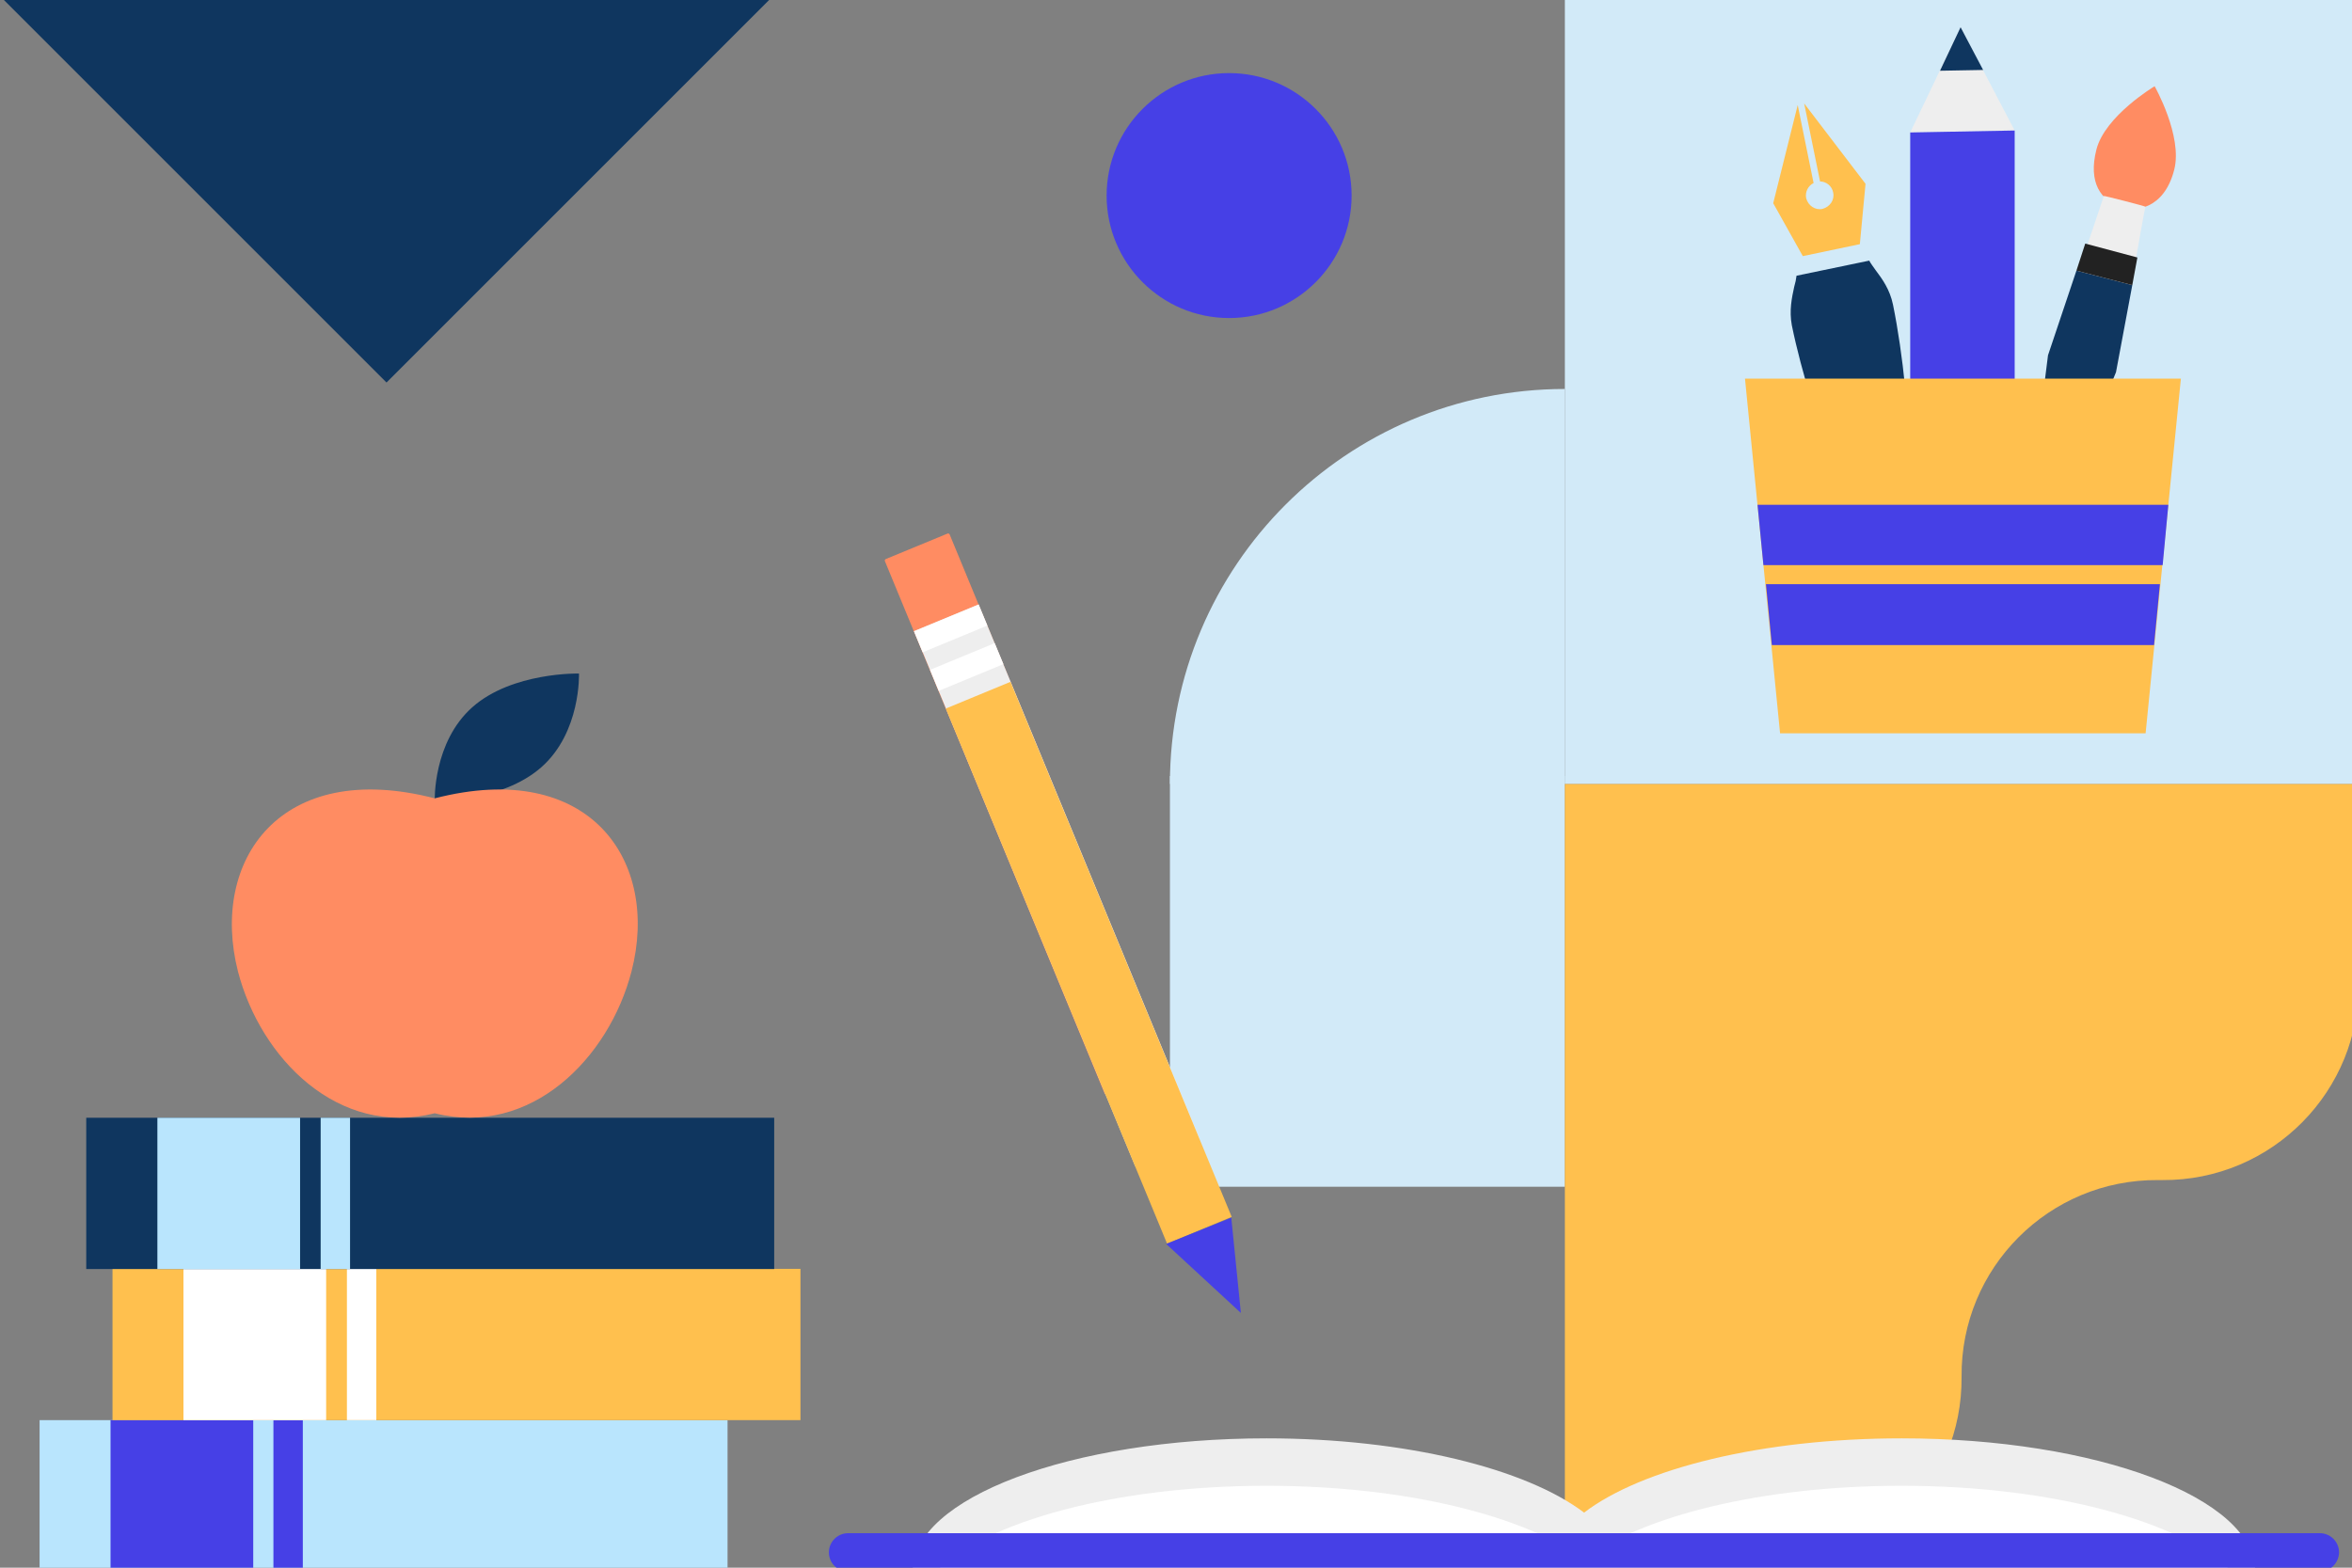
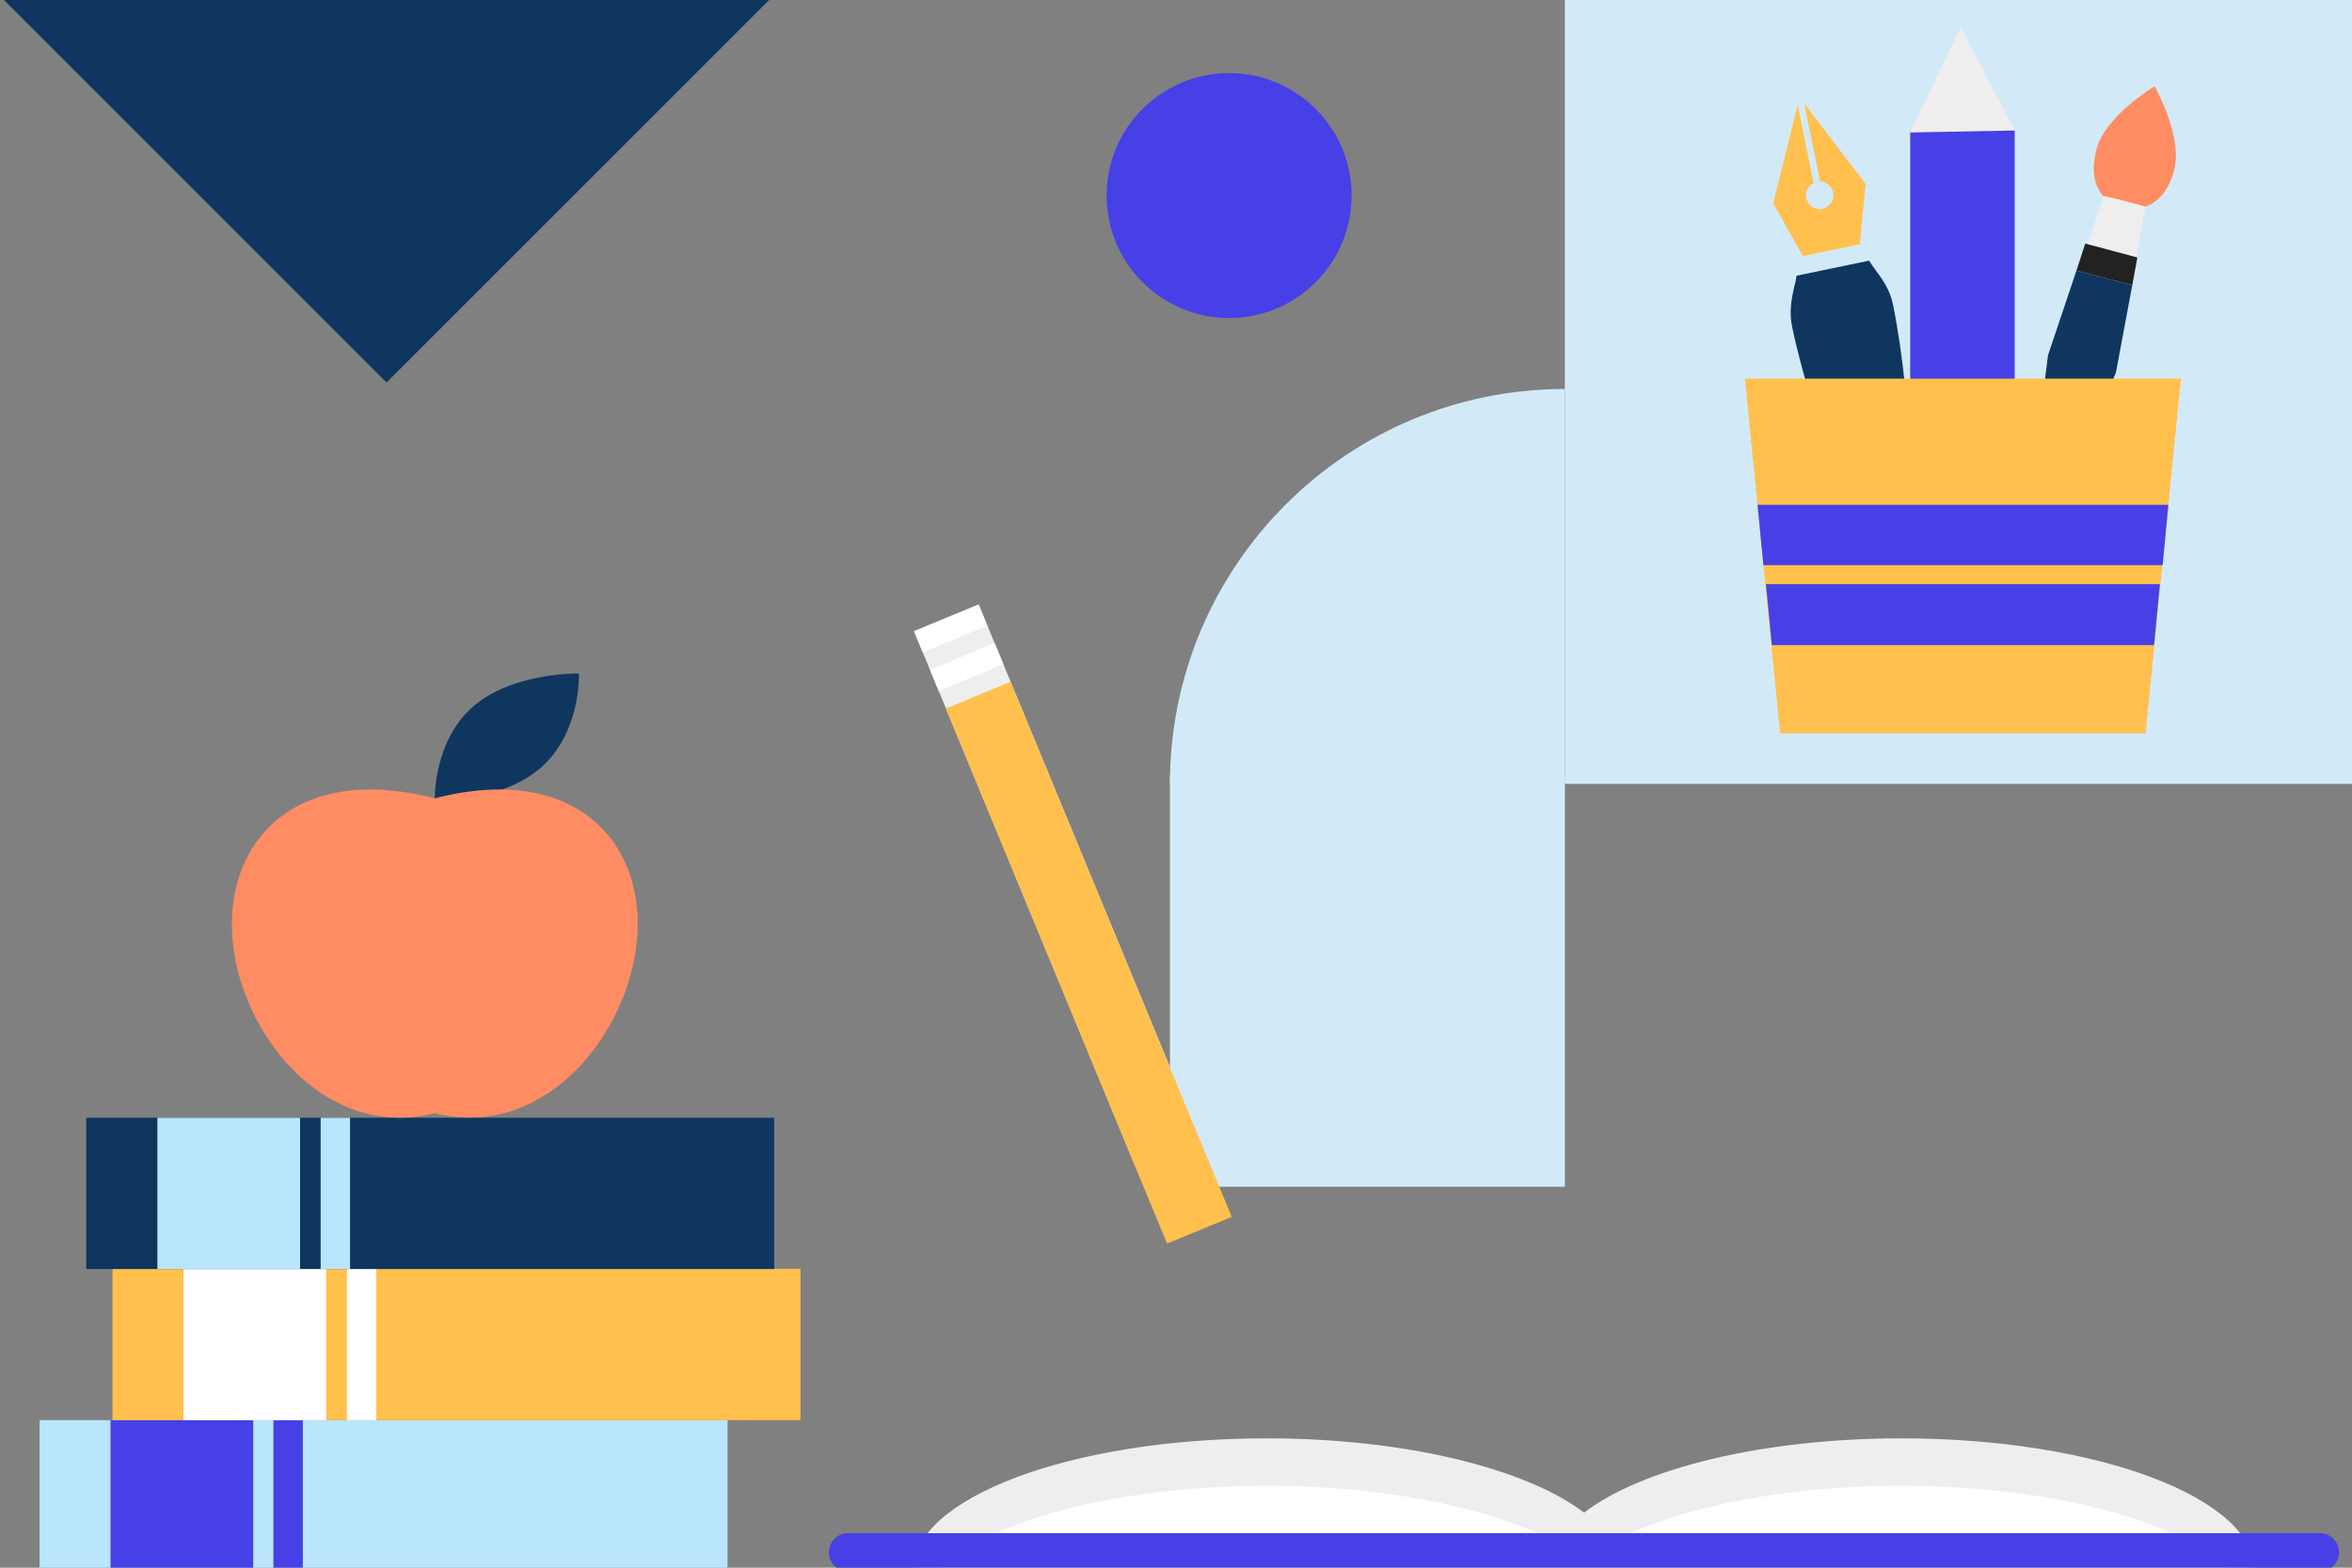
<svg xmlns="http://www.w3.org/2000/svg" version="1.1" id="Layer_1" x="0px" y="0px" viewBox="0 0 1200 800" style="enable-background:new 0 0 1200 800;" xml:space="preserve">
  <rect x="0" y="0" width="1200" height="800" fill="#808080" stroke="none" />
  <style type="text/css">
	.st0{display:none;}
	.st1{display:inline;opacity:0.6;fill:#FFCB27;enable-background:new    ;}
	.st2{fill:#D2EAF8;}
	.st3{fill:#FFC04E;}
	.st4{fill:#FF8C62;}
	.st5{fill:#EEEEEE;}
	.st6{fill:#FFFFFF;}
	.st7{fill:#4640E6;}
	.st8{fill:#B9E5FD;}
	.st9{fill:#0F365F;}
	.st10{fill:#222222;}
</style>
  <g id="don_x27_t_draw_here" class="st0">
    <rect x="-7.6" y="-29.5" class="st1" width="1244.9" height="220.3" />
    <rect x="-7.6" y="590.4" class="st1" width="1244.9" height="210.8" />
  </g>
  <rect x="596.9" y="396" class="st2" width="201.5" height="209.6" />
  <path class="st2" d="M798.4,400H596.9v0c0-111.3,90.2-201.5,201.5-201.5h0V400z" />
-   <path class="st3" d="M1201.4,400h-403v403h102.9c55.3,0,100-45.1,99.5-100.4v0c-0.5-55.6,44.6-100.8,100.2-100.4l2.2,0  c56,0.4,101.3-45.5,100.2-101.5L1201.4,400z" />
  <rect x="798.4" y="-7" class="st2" width="403" height="407" />
  <g>
    <g>
-       <path class="st4" d="M596.2,545.5l-31.5,13c-0.4,0.2-0.9,0-1.1-0.4L451.5,286.4c-0.2-0.4,0-0.9,0.4-1.1l31.5-13    c0.4-0.2,0.9,0,1.1,0.4l112.1,271.6C596.8,544.8,596.6,545.3,596.2,545.5z" />
      <rect x="521.4" y="304.4" transform="matrix(0.924 -0.382 0.382 0.924 -131.738 239.975)" class="st5" width="35.7" height="295.5" />
      <rect x="537.6" y="343.9" transform="matrix(0.924 -0.382 0.382 0.924 -145.556 249.175)" class="st3" width="35.7" height="295.5" />
      <rect x="467.2" y="315.2" transform="matrix(0.924 -0.382 0.382 0.924 -85.779 209.388)" class="st6" width="35.7" height="11.6" />
      <rect x="475.4" y="334.9" transform="matrix(0.924 -0.382 0.382 0.924 -92.688 213.986)" class="st6" width="35.7" height="11.6" />
    </g>
-     <polygon class="st7" points="595,634.8 633.1,670 628.2,621.4  " />
  </g>
  <g>
    <path class="st5" d="M1150.6,802h-685c0-37.6,80.9-68,180.6-68c71.1,0,132.5,15.5,162,37.9c29.4-22.5,90.9-37.9,162-37.9   C1069.8,734,1150.6,764.4,1150.6,802z" />
    <path class="st6" d="M1138.8,802H477.4c25.9-25.6,91.7-43.8,168.8-43.8c71.1,0,132.5,15.5,162,37.9c29.4-22.5,90.9-37.9,162-37.9   C1047.1,758.2,1112.9,776.4,1138.8,802z" />
    <path class="st7" d="M1183.5,802H432.7c-5.4,0-9.8-4.4-9.8-9.8l0,0c0-5.4,4.4-9.8,9.8-9.8h750.9c5.4,0,9.8,4.4,9.8,9.8l0,0   C1193.3,797.6,1188.9,802,1183.5,802z" />
  </g>
  <g>
    <g>
      <g>
        <g>
          <rect x="20.2" y="724.7" class="st8" width="351" height="77.2" />
          <rect x="56.4" y="724.7" class="st7" width="72.8" height="77.2" />
          <rect x="139.5" y="724.7" class="st7" width="15" height="77.2" />
        </g>
        <g>
          <rect x="57.4" y="647.5" class="st3" width="351" height="77.2" />
          <rect x="93.6" y="647.5" class="st6" width="72.8" height="77.2" />
          <rect x="177" y="647.5" class="st6" width="15" height="77.2" />
        </g>
        <g>
          <rect x="44" y="570.4" class="st9" width="351" height="77.2" />
          <rect x="80.3" y="570.4" class="st8" width="72.8" height="77.2" />
          <rect x="163.6" y="570.4" class="st8" width="15" height="77.2" />
        </g>
      </g>
      <g>
        <g>
          <path class="st9" d="M276.1,391.6c-20.4,17.9-54.3,17.1-54.3,17.1s-1-30,19.3-47.9s54.3-17.1,54.3-17.1S296.5,373.7,276.1,391.6      z" />
          <path class="st9" d="M286.6,351.4c0,0-2.9,3.7-7.6,8.6c-4.7,5.1-11.3,11.5-18.3,17.7s-14.2,11.9-20,16.3      c-5.8,4.1-9.9,6.8-9.9,6.8s2.9-3.7,7.6-8.6c4.7-5.1,11.3-11.5,18.3-17.7c7-6.2,14.4-11.9,20-16.3      C282.3,353.9,286.6,351.4,286.6,351.4z" />
        </g>
        <path class="st4" d="M221.8,407.4C143,387,107,439.1,121.4,495.7c11.5,44.4,51.2,84.8,100.4,72.4c49,12.3,88.9-28,100.4-72.4     C336.8,439.1,300.8,387,221.8,407.4z" />
      </g>
    </g>
  </g>
  <g>
    <path class="st4" d="M983.3,284.8l37.3-0.6c4.4,0,7.9-3.8,7.9-8.1l-0.4-25.6l-53.3,1l0.4,25.6C975.2,281.4,978.9,285,983.3,284.8z" />
    <polygon class="st5" points="974.6,67.6 1027.9,66.6 1000.3,13.9  " />
    <polygon class="st7" points="974.6,67.6 1027.9,66.6 1027.9,250.5 974.6,251.5  " />
-     <polygon class="st9" points="1011.8,35.7 1000.3,13.9 989.8,36.1  " />
    <path class="st9" d="M966.2,288c12.1-2.4,10.1-81.1-0.4-132.6c-1.6-7.7-5.5-13.1-8.9-17.6c-1.2-1.8-2.4-3.2-3.2-4.8l-37.1,7.7   c-0.2,1.8-0.6,3.6-1.2,5.7c-1.2,5.5-2.6,12.1-1.2,19.6c4.8,23.6,14.5,54.7,24.6,79.7C952.2,278.4,961.5,289.1,966.2,288z" />
    <path class="st3" d="M951.8,93.8l-31.3-41l8.1,39.8c3,0,6.1,2.2,6.7,5.7c0.8,3.6-1.6,7.3-5.5,8.3c-3.6,0.8-7.3-1.6-8.3-5.5   c-0.6-3.2,1-6.3,3.8-7.7l-8.1-39.8l-12.5,50.1l15.1,27l29.1-6.1L951.8,93.8z" />
    <g>
      <path class="st4" d="M1109.3,86.6c-5.2,20.4-20.2,21.6-26.8,19c-10.7-3-17.2-12.5-12.9-29.3c4.4-17.2,29.7-32.3,29.7-32.3    S1113.7,69.4,1109.3,86.6z" />
      <path class="st5" d="M1079.6,189.9l-20.2,50.3l-21.2-5.5l6.9-53.3c0,0,7.1-18,28.3-81.4c0-0.2,21.2,5.2,21.2,5.5    C1094.3,105.4,1079.6,189.9,1079.6,189.9z" />
      <polygon class="st9" points="1079.6,189.9 1059.2,240 1038.2,234.5 1044.9,181.3 1059.4,138.1 1087.9,145.5   " />
      <polygon class="st10" points="1087.9,145.5 1059.4,138.1 1063.9,124.3 1090.5,131.4   " />
    </g>
    <polygon class="st3" points="1094.7,374.2 908.2,374.2 890.3,193.2 1112.7,193.2  " />
    <polygon class="st7" points="1099,329.2 904,329.2 901,298.1 1102,298.1  " />
    <polygon class="st7" points="1103.4,288.4 899.7,288.4 896.7,257.6 1106.3,257.6  " />
  </g>
  <polyline class="st9" points="395.4,-3 197.2,195.2 -1,-3 " />
  <path class="st7" d="M627.1,162.3L627.1,162.3c-34.5,0-62.5-28-62.5-62.5v0c0-34.5,28-62.5,62.5-62.5h0c34.5,0,62.5,28,62.5,62.5v0  C689.6,134.3,661.6,162.3,627.1,162.3z" />
</svg>